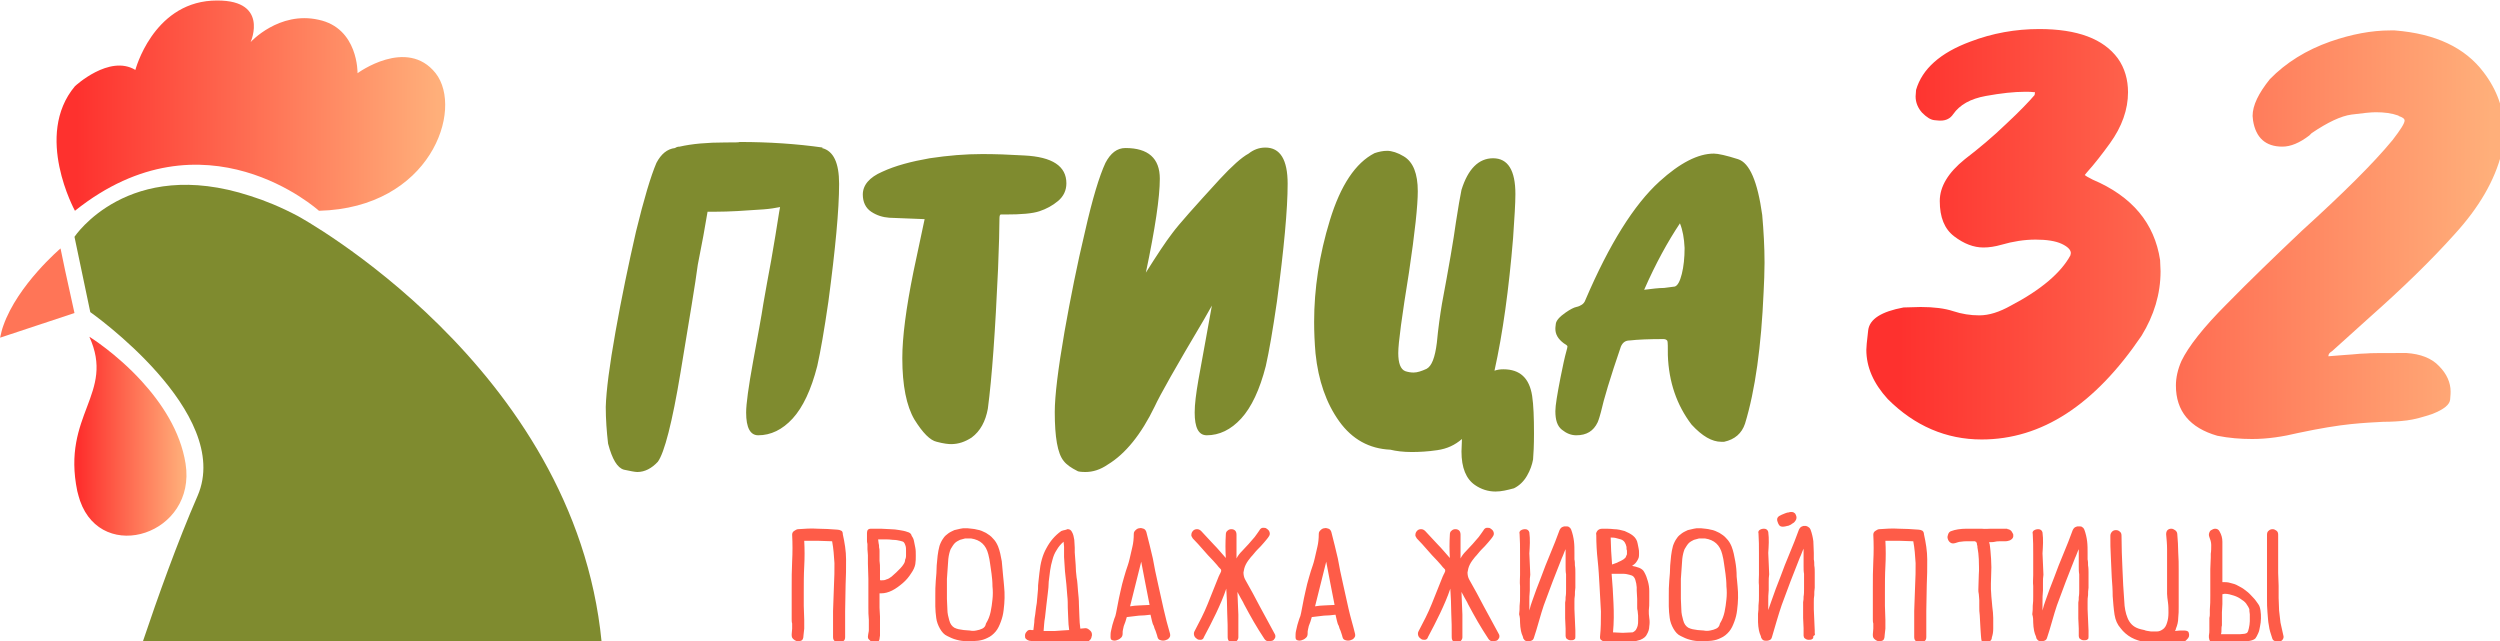
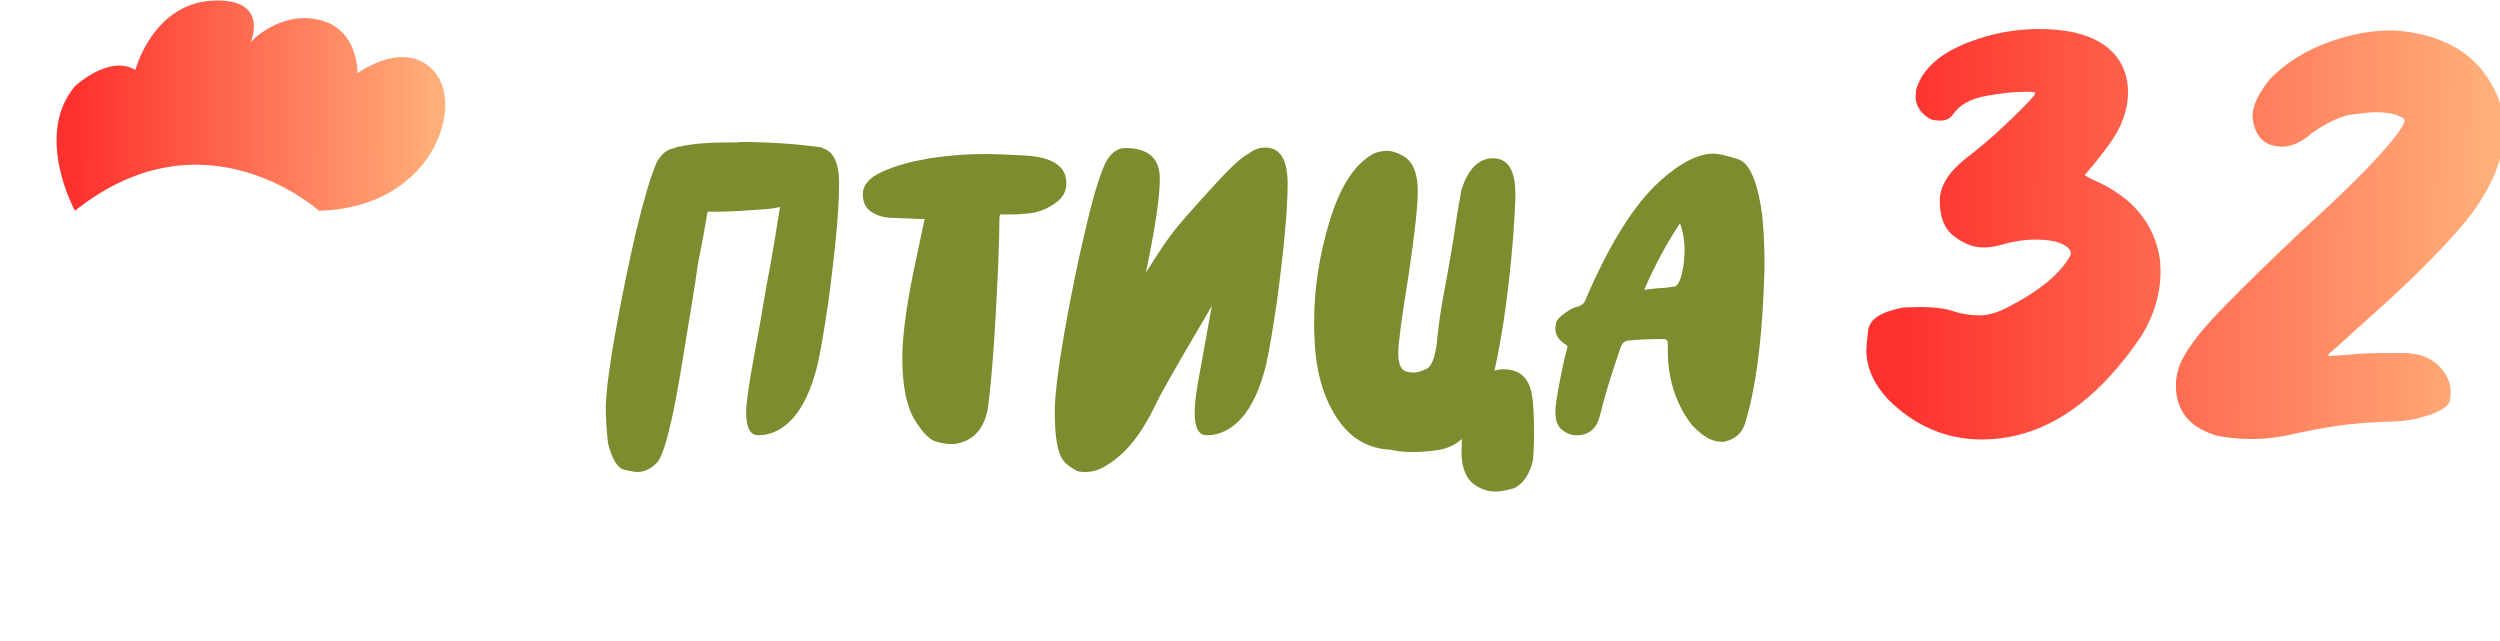
<svg xmlns="http://www.w3.org/2000/svg" width="142.53mm" height="36.549mm" version="1.1" viewBox="0 0 142.53 36.549">
  <g transform="translate(-10.377 -93.517)">
    <g transform="matrix(.265 0 0 .265 6.885 74.953)" clip-rule="evenodd" fill-rule="evenodd">
      <g fill="#fe5c48">
-         <path d="m194.1 184.2c-0.2-0.1-0.5-0.2-0.8-0.2-1.4-0.1-2.8-0.2-4.2-0.2-1.4-0.1-2.8 0-4.2 0.1-0.3 0-0.6 0.2-0.9 0.4s-0.4 0.5-0.4 0.8c0.1 1.9 0.1 3.8 0 5.7s-0.1 3.8-0.1 5.7v2.8 2.8 1.1c0 0.3 0 0.7 0.1 1v1.1c0 0.4-0.1 0.8-0.1 1.2s0 0.7 0.3 1c0.2 0.2 0.5 0.4 0.8 0.5s0.6 0 0.9-0.1 0.4-0.3 0.5-0.7c0-0.4 0.1-0.7 0.1-1s0.1-0.6 0.1-0.9v-0.9-1c0-1-0.1-2-0.1-3v-3c0-1.8 0-3.7 0.1-5.5s0.1-3.7 0-5.5h3c1 0 2 0.1 3 0.1 0.3 1.6 0.4 3.1 0.5 4.7 0 1.6 0 3.1-0.1 4.7-0.1 1.9-0.1 3.7-0.2 5.6v5.6c0 0.4 0.1 0.7 0.4 0.9s0.5 0.3 0.9 0.3c0.3 0 0.6-0.1 0.9-0.3s0.4-0.5 0.4-0.9v-5.6c0-1.8 0.1-3.7 0.1-5.6 0.1-1.8 0.1-3.6 0.1-5.5 0-1.8-0.3-3.6-0.7-5.4 0-0.4-0.1-0.7-0.4-0.8zm14.3 0.3c-0.5-0.2-1.1-0.3-1.7-0.4s-1.3-0.2-2-0.2-1.4-0.1-2-0.1h-1.5-0.7c-0.5 0-0.8 0.3-0.8 0.9v0.6 0.9c0 0.3 0 0.6 0.1 0.9v0.7 0.2 0.2l0.1 1.3v0.9 0.9c0 1.1 0.1 2.2 0.1 3.3v3.2 0.3 2.6c0 0.9 0 1.8 0.1 2.7v0.4 0.4 0.7 0.4 0.3c0 0.1 0 0.3-0.1 0.7 0 0.2-0.1 0.4-0.1 0.7 0 0.2 0 0.4 0.2 0.6l0.3 0.3c0.1 0.1 0.3 0.1 0.4 0.2 0.2 0 0.3 0.1 0.5 0.1h0.4c0.2 0 0.4-0.1 0.5-0.2s0.2-0.3 0.2-0.5c0-0.3 0.1-0.5 0.1-0.7v-0.6-0.6-0.9-1-1c0-0.6-0.1-1.3-0.1-1.9v-2-1.1h0.2 0.2c0.7 0 1.5-0.2 2.3-0.6s1.6-1 2.3-1.6 1.3-1.3 1.8-2.1c0.5-0.7 0.8-1.4 0.9-2s0.1-1.2 0.1-1.8 0-1.2-0.1-1.7l-0.3-1.5c-0.1-0.5-0.3-0.8-0.5-1.1-0.1-0.5-0.5-0.7-0.9-0.8zm-0.8 6.9c-0.2 0.3-0.4 0.6-0.7 0.9l-0.9 0.9c-0.3 0.3-0.7 0.6-1 0.9-0.4 0.3-0.7 0.5-1.1 0.6-0.4 0.2-0.7 0.2-1 0.2h-0.2c-0.1 0-0.2 0-0.2-0.1v-2.2c0-0.7 0-1.3-0.1-1.9v-0.6-0.6-0.8c0-0.3 0-0.6-0.1-0.9 0-0.3 0-0.6-0.1-0.9 0-0.3-0.1-0.5-0.1-0.8h0.3 1.2c0.5 0 1.1 0 1.7 0.1 0.6 0 1.1 0.1 1.5 0.2 0.5 0.1 0.7 0.2 0.8 0.3 0.2 0.2 0.3 0.5 0.4 0.8s0.1 0.7 0.1 1v1.1c0 0.4-0.1 0.7-0.2 0.9 0 0.3-0.1 0.6-0.3 0.9zm21.1-0.6c-0.2-1.1-0.4-2.2-0.8-3.2-0.3-0.7-0.6-1.2-1.1-1.7-0.4-0.5-1-0.9-1.5-1.2-0.6-0.3-1.2-0.6-1.9-0.7-0.7-0.2-1.4-0.2-2.1-0.3h-0.5c-0.3 0-0.6 0-1 0.1s-0.8 0.2-1.3 0.3c-0.4 0.2-0.9 0.4-1.3 0.7s-0.8 0.6-1.1 1.1c-0.3 0.4-0.6 1-0.8 1.6-0.2 0.7-0.3 1.4-0.4 2.1s-0.1 1.4-0.2 2.1c0 1.1-0.1 2.2-0.2 3.3s-0.1 2.2-0.1 3.3v2.2c0 0.8 0.1 1.7 0.2 2.5s0.4 1.6 0.8 2.3 0.9 1.3 1.6 1.6c0.6 0.3 1.2 0.6 2 0.8 0.7 0.2 1.5 0.3 2.3 0.3s1.5 0 2.3-0.1 1.4-0.3 2-0.6c0.7-0.3 1.3-0.8 1.8-1.4s0.8-1.3 1.1-2.1 0.5-1.6 0.6-2.5 0.2-1.8 0.2-2.6c0-0.9 0-1.7-0.1-2.5s-0.1-1.5-0.2-2.1l-0.3-3.3zm-4.2 14.5c-0.4 0.2-0.8 0.3-1.3 0.4s-0.9 0.1-1.4 0c-0.5 0-0.9-0.1-1.3-0.1-0.8-0.1-1.4-0.2-2-0.5-0.5-0.3-0.9-0.8-1.1-1.6-0.2-0.7-0.4-1.5-0.4-2.3s-0.1-1.5-0.1-2.3v-4.3c0.1-1.4 0.2-2.8 0.3-4.3 0.1-0.9 0.3-1.6 0.5-2.1 0.3-0.5 0.6-1 0.9-1.3s0.7-0.5 1.1-0.7c0.4-0.1 0.8-0.2 1.1-0.3h0.9 0.4c2 0.3 3.2 1.4 3.7 3.4 0.2 0.7 0.3 1.4 0.4 2.1l0.3 2.1c0.1 0.8 0.2 1.7 0.2 2.7 0.1 0.9 0.1 1.9 0 2.8s-0.2 1.8-0.4 2.7-0.5 1.7-1 2.5c-0.1 0.6-0.4 0.9-0.8 1.1zm22.2-0.1-1.1 0.1c-0.1-0.9-0.2-1.7-0.2-2.6s-0.1-1.7-0.1-2.6c0-1-0.1-1.9-0.2-2.9s-0.1-2-0.3-2.9c-0.1-0.9-0.2-1.8-0.2-2.7-0.1-0.9-0.1-1.8-0.2-2.7v-0.4-0.3-0.3c0-0.6-0.1-1.2-0.1-1.7-0.1-0.6-0.2-1.2-0.5-1.7-0.2-0.4-0.5-0.6-0.9-0.6-0.1 0-0.2 0-0.3 0.1-0.1 0-0.3 0.1-0.4 0.1-0.2 0-0.3 0.1-0.4 0.1s-0.2 0.1-0.3 0.1c-1.4 1-2.4 2.2-3.2 3.7-0.8 1.4-1.3 3.2-1.5 5.3-0.1 0.6-0.1 1.2-0.2 1.8s-0.1 1.2-0.1 1.7c0 0.4-0.1 0.7-0.1 1.1s-0.1 0.8-0.1 1.1c0 0.5-0.1 1-0.2 1.6-0.1 0.5-0.1 1-0.2 1.6s-0.2 1.1-0.2 1.7c-0.1 0.6-0.1 1.2-0.2 1.7h-0.2-0.2c-0.4-0.1-0.8 0-1 0.3-0.3 0.3-0.4 0.6-0.4 0.9s0 0.5 0.2 0.7 0.4 0.3 0.7 0.4c0.7 0.1 1.4 0.2 2.2 0.2 0.7 0 1.6 0.1 2.4 0.1h1.1 1.5 1.7 1.6 1.2 0.6c0.2 0 0.4-0.1 0.5-0.2l0.4-0.4c0.1-0.2 0.2-0.3 0.2-0.5 0.1-0.2 0.1-0.4 0.1-0.5 0-0.3-0.1-0.6-0.3-0.8-0.5-0.5-0.8-0.6-1.1-0.6zm-8.7-2.3 0.3-2.7c0.1-0.8 0.2-1.7 0.3-2.5s0.2-1.7 0.2-2.5l0.3-2.4c0.1-0.8 0.3-1.6 0.5-2.3 0.2-0.8 0.5-1.5 0.9-2.1 0.4-0.7 0.9-1.3 1.5-1.8 0 0.3 0.1 0.7 0.1 1.1v1.1 1.1c0.1 1 0.1 2.1 0.2 3.1s0.2 1.9 0.3 2.8c0.1 0.8 0.1 1.7 0.2 2.5s0.1 1.7 0.1 2.5 0.1 1.6 0.1 2.4 0.1 1.6 0.2 2.4c-1.1 0.1-2.1 0.1-3 0.2h-2.5c0.1-1 0.1-1.9 0.3-2.9zm25.5-1.9-1.2-5.4c-0.4-1.8-0.8-3.6-1.1-5.4-0.4-1.8-0.9-3.7-1.4-5.7-0.1-0.3-0.3-0.6-0.6-0.7s-0.6-0.2-0.9-0.1c-0.3 0-0.6 0.2-0.8 0.4s-0.4 0.4-0.4 0.8c0 1-0.1 2-0.3 2.8-0.2 0.9-0.4 1.8-0.6 2.6-0.2 0.9-0.5 1.7-0.8 2.6s-0.5 1.8-0.8 2.8c-0.2 1-0.5 2-0.7 3.1-0.2 1-0.4 2-0.6 3.1-0.1 0.5-0.2 0.9-0.4 1.3-0.1 0.4-0.3 0.9-0.4 1.3s-0.2 0.9-0.3 1.3-0.1 0.9-0.1 1.3 0.1 0.6 0.4 0.7 0.6 0.1 0.9 0 0.6-0.2 0.9-0.5c0.3-0.2 0.4-0.6 0.4-0.9 0-0.4 0-0.7 0.1-1s0.1-0.6 0.2-0.8c0.1-0.3 0.2-0.5 0.3-0.8s0.2-0.6 0.3-1h0.1c0.8-0.1 1.7-0.2 2.5-0.3 0.8 0 1.7-0.1 2.5-0.2 0.1 0.5 0.2 0.9 0.3 1.3s0.2 0.8 0.4 1.1c0.1 0.4 0.2 0.7 0.4 1.1 0.1 0.4 0.3 0.8 0.4 1.3 0.1 0.4 0.3 0.6 0.7 0.7 0.3 0.1 0.7 0.1 1 0s0.6-0.2 0.8-0.5c0.2-0.2 0.3-0.5 0.2-0.9-0.5-1.7-1-3.6-1.4-5.4zm-6-5.3 1.2-4.8c0.3 1.6 0.6 3.1 0.9 4.7 0.3 1.5 0.6 3.1 0.9 4.6-0.7 0-1.4 0.1-2.1 0.1s-1.4 0.1-2.1 0.2l1.2-4.8zm26.7 4.8c-1-1.9-2-3.8-3.1-5.7-0.3-0.5-0.4-1.1-0.4-1.6 0.1-0.6 0.2-1.1 0.5-1.7s0.7-1.1 1.1-1.6c0.5-0.5 0.9-1.1 1.4-1.6s1-1 1.4-1.5 0.8-0.9 1.1-1.4c0.2-0.3 0.2-0.6 0.1-0.9s-0.3-0.5-0.6-0.7c-0.2-0.2-0.5-0.2-0.8-0.2s-0.6 0.2-0.8 0.6c-0.3 0.4-0.6 0.9-1 1.4s-0.9 1-1.3 1.5c-0.5 0.5-0.9 1-1.4 1.5s-0.9 1-1.2 1.6v-5.1c0-0.4-0.1-0.7-0.3-0.9s-0.5-0.3-0.8-0.3-0.6 0.1-0.8 0.3c-0.3 0.2-0.4 0.5-0.4 0.9-0.1 1.7-0.1 3.3 0 5-0.9-1-1.7-2-2.6-2.9-0.9-1-1.8-1.9-2.7-2.9-0.3-0.3-0.6-0.4-0.9-0.4s-0.6 0.1-0.8 0.3-0.4 0.5-0.4 0.8c-0.1 0.3 0.1 0.6 0.3 0.9 0.8 0.8 1.5 1.6 2.2 2.4s1.4 1.6 2.2 2.4c0.3 0.3 0.5 0.6 0.8 0.9 0.2 0.3 0.5 0.6 0.8 0.9 0.1 0.1 0.1 0.2 0.1 0.3s0 0.2-0.1 0.4c-0.1 0.1-0.1 0.3-0.2 0.4s-0.1 0.3-0.2 0.4l-2.4 6c-0.8 2-1.8 3.9-2.8 5.8-0.2 0.3-0.2 0.7-0.1 1s0.3 0.5 0.6 0.7c0.2 0.2 0.5 0.2 0.8 0.2s0.6-0.2 0.7-0.6c0.9-1.7 1.8-3.4 2.6-5.1s1.6-3.5 2.2-5.3c0.1 1.7 0.2 3.5 0.2 5.2 0.1 1.7 0.1 3.4 0.1 5.2 0 0.4 0.1 0.7 0.3 0.9s0.5 0.3 0.8 0.3 0.6-0.1 0.8-0.3 0.4-0.5 0.4-0.8v-4.9c-0.1-1.6-0.1-3.2-0.2-4.9 0.2 0.4 0.5 0.9 0.7 1.3s0.5 0.8 0.7 1.3c0.7 1.3 1.4 2.6 2.1 3.8s1.5 2.5 2.3 3.7c0.2 0.3 0.5 0.5 0.8 0.5s0.6 0 0.9-0.1 0.4-0.3 0.6-0.6c0.1-0.3 0.1-0.6-0.1-0.9-1.1-2.1-2.2-4-3.2-5.9zm19.1 0.5-1.2-5.4c-0.4-1.8-0.8-3.6-1.1-5.4-0.4-1.8-0.9-3.7-1.4-5.7-0.1-0.3-0.3-0.6-0.6-0.7s-0.6-0.2-0.9-0.1c-0.3 0-0.6 0.2-0.8 0.4s-0.4 0.4-0.4 0.8c0 1-0.1 2-0.3 2.8-0.2 0.9-0.4 1.8-0.6 2.6-0.2 0.9-0.5 1.7-0.8 2.6s-0.5 1.8-0.8 2.8c-0.2 1-0.5 2-0.7 3.1-0.2 1-0.4 2-0.6 3.1-0.1 0.5-0.2 0.9-0.4 1.3-0.1 0.4-0.3 0.9-0.4 1.3s-0.2 0.9-0.3 1.3-0.1 0.9-0.1 1.3 0.1 0.6 0.4 0.7 0.6 0.1 0.9 0 0.6-0.2 0.9-0.5c0.3-0.2 0.4-0.6 0.4-0.9 0-0.4 0-0.7 0.1-1s0.1-0.6 0.2-0.8c0.1-0.3 0.2-0.5 0.3-0.8s0.2-0.6 0.3-1h0.1c0.8-0.1 1.7-0.2 2.5-0.3 0.8 0 1.7-0.1 2.5-0.2 0.1 0.5 0.2 0.9 0.3 1.3s0.2 0.8 0.4 1.1c0.1 0.4 0.2 0.7 0.4 1.1 0.1 0.4 0.3 0.8 0.4 1.3 0.1 0.4 0.3 0.6 0.7 0.7 0.3 0.1 0.7 0.1 1 0s0.6-0.2 0.8-0.5c0.2-0.2 0.3-0.5 0.2-0.9-0.4-1.7-1-3.6-1.4-5.4zm-6-5.3 1.2-4.8c0.3 1.6 0.6 3.1 0.9 4.7 0.3 1.5 0.6 3.1 0.9 4.6-0.7 0-1.4 0.1-2.1 0.1s-1.4 0.1-2.1 0.2l1.2-4.8zm35.1 4.8c-1-1.9-2-3.8-3.1-5.7-0.3-0.5-0.4-1.1-0.4-1.6 0.1-0.6 0.2-1.1 0.5-1.7s0.7-1.1 1.1-1.6c0.5-0.5 0.9-1.1 1.4-1.6s1-1 1.4-1.5 0.8-0.9 1.1-1.4c0.2-0.3 0.2-0.6 0.1-0.9s-0.3-0.5-0.6-0.7c-0.2-0.2-0.5-0.2-0.8-0.2s-0.6 0.2-0.8 0.6c-0.3 0.4-0.6 0.9-1 1.4s-0.9 1-1.3 1.5c-0.5 0.5-0.9 1-1.4 1.5s-0.9 1-1.2 1.6v-5.1c0-0.4-0.1-0.7-0.3-0.9s-0.5-0.3-0.8-0.3-0.6 0.1-0.8 0.3c-0.3 0.2-0.4 0.5-0.4 0.9-0.1 1.7-0.1 3.3 0 5-0.9-1-1.7-2-2.6-2.9-0.9-1-1.8-1.9-2.7-2.9-0.3-0.3-0.6-0.4-0.9-0.4s-0.6 0.1-0.8 0.3-0.4 0.5-0.4 0.8c-0.1 0.3 0.1 0.6 0.3 0.9 0.8 0.8 1.5 1.6 2.2 2.4s1.4 1.6 2.2 2.4c0.3 0.3 0.5 0.6 0.8 0.9 0.2 0.3 0.5 0.6 0.8 0.9 0.1 0.1 0.1 0.2 0.1 0.3s0 0.2-0.1 0.4c-0.1 0.1-0.1 0.3-0.2 0.4s-0.1 0.3-0.2 0.4l-2.4 6c-0.8 2-1.8 3.9-2.8 5.8-0.2 0.3-0.2 0.7-0.1 1s0.3 0.5 0.6 0.7c0.2 0.2 0.5 0.2 0.8 0.2s0.6-0.2 0.7-0.6c0.9-1.7 1.8-3.4 2.6-5.1s1.6-3.5 2.2-5.3c0.1 1.7 0.2 3.5 0.2 5.2 0.1 1.7 0.1 3.4 0.1 5.2 0 0.4 0.1 0.7 0.3 0.9s0.5 0.3 0.8 0.3 0.6-0.1 0.8-0.3 0.4-0.5 0.4-0.8v-4.9c-0.1-1.6-0.1-3.2-0.2-4.9 0.2 0.4 0.5 0.9 0.7 1.3s0.5 0.8 0.7 1.3c0.7 1.3 1.4 2.6 2.1 3.8s1.5 2.5 2.3 3.7c0.2 0.3 0.5 0.5 0.8 0.5s0.6 0 0.9-0.1 0.4-0.3 0.6-0.6c0.1-0.3 0.1-0.6-0.1-0.9-1.1-2.1-2.2-4-3.2-5.9z" />
-         <path d="m340.2 204c0 0.6 0.1 1.2 0.2 1.8 0.1 0.4 0.2 0.8 0.4 1.2 0 0.1 0.1 0.3 0.1 0.4 0 0 0 0.1 0.1 0.1 0.1 0.3 0.4 0.5 0.8 0.5h0.2c0.2 0 0.4 0 0.6-0.1 0.3-0.1 0.5-0.3 0.6-0.7 0.6-1.7 1.5-5.2 2.1-6.9s1.3-3.4 1.9-5.1c0.7-1.7 1.3-3.4 2-5.1 0.3-0.6 0.5-1.3 0.8-1.9v1.3 1.3 1.2c0 0.5 0 1.1 0.1 1.6v1.7 1.6c0 0.5 0 1.1-0.1 1.6 0 0.4 0 0.8-0.1 1.2v1.2 2.2c0 0.7 0.1 1.4 0.1 2.2v0.2 0.7 0.7c0 0.2 0.1 0.3 0.1 0.4 0.1 0.1 0.1 0.2 0.2 0.2 0.2 0.2 0.5 0.3 0.8 0.3s0.6 0 0.8-0.2c0.2-0.1 0.2-0.3 0.2-0.6v-0.7-0.6c0-0.7-0.1-1.5-0.1-2.3 0-0.7-0.1-1.5-0.1-2.3v-1.5c0-0.5 0-1 0.1-1.5 0-0.5 0-1 0.1-1.6v-1.6-1.6c0-0.5 0-1.1-0.1-1.6 0-0.4 0-0.9-0.1-1.3v-1.4c0-0.8 0-1.7-0.1-2.5s-0.3-1.7-0.6-2.5c-0.1-0.2-0.2-0.4-0.4-0.5-0.2-0.2-0.4-0.2-0.6-0.2h-0.3c-0.2 0-0.3 0-0.5 0.1-0.3 0.1-0.5 0.3-0.7 0.7-0.6 1.7-1.3 3.4-2 5.1s-1.4 3.4-2 5.1c-0.7 1.7-1.3 3.4-1.9 5.1-0.2 0.5-0.4 1.2-0.6 2v-1.8c0-0.8 0-1.6 0.1-2.5v-1.7c0-0.6 0-1.1 0.1-1.7-0.1-1.6-0.1-3.1-0.2-4.6 0.1-1.5 0.2-3 0-4.5-0.1-0.4-0.4-0.7-0.9-0.7-0.4 0-0.7 0.1-1 0.3-0.2 0.2-0.3 0.4-0.2 0.7 0.1 1.4 0.1 2.9 0.1 4.4v4.5c0 0.8-0.1 1.5 0 2.3v2.2c0 0.7 0 1.4-0.1 2.1 0 0.6 0 1.2-0.1 1.8 0.2 0.7 0.2 1.2 0.2 1.8zm27.8-4.7v-2.1c0-0.7-0.1-1.4-0.3-2.1s-0.4-1.3-0.8-2c-0.2-0.4-0.6-0.7-1.1-0.9s-1-0.3-1.5-0.4c0.3-0.2 0.7-0.5 0.9-0.8s0.4-0.6 0.5-0.9 0.1-0.7 0.1-1c0-0.4 0-0.7-0.1-1.1-0.1-0.3-0.1-0.7-0.2-1-0.1-0.7-0.5-1.3-1-1.7s-1.1-0.7-1.8-1c-0.7-0.2-1.5-0.4-2.3-0.4-0.8-0.1-1.7-0.1-2.5-0.1-0.5 0-0.9 0.2-1.1 0.5s-0.3 0.6-0.2 0.8c0 1.8 0.1 3.7 0.3 5.5s0.3 3.7 0.4 5.5 0.2 3.7 0.3 5.5c0 1.8 0 3.7-0.2 5.5 0 0.2 0 0.3 0.1 0.5 0.1 0.1 0.2 0.2 0.4 0.3 0.1 0.1 0.3 0.2 0.5 0.2h0.6c0.6 0 1.2-0.1 1.8 0 0.6 0 1.2 0 1.8 0.1 0.6 0 1.2 0 1.8-0.1s1.1-0.2 1.7-0.4c0.7-0.3 1.2-0.7 1.4-1.2 0.3-0.5 0.5-1.1 0.5-1.7 0.1-0.6 0.1-1.2 0-1.8s-0.1-1.1-0.1-1.6c0.1-0.7 0.1-1.4 0.1-2.1zm-7.2-13.5c0.4 0.1 0.8 0.2 1.1 0.3s0.6 0.3 0.8 0.6 0.3 0.6 0.4 1c0 0.3 0 0.6 0.1 0.8v0.8c-0.1 0.2-0.2 0.5-0.3 0.7-0.2 0.2-0.4 0.4-0.8 0.6-0.3 0.2-0.7 0.3-1 0.5-0.4 0.1-0.7 0.3-1.1 0.4-0.1-1-0.1-1.9-0.2-2.9 0-0.9-0.1-1.9-0.1-2.9 0.2 0 0.7 0 1.1 0.1zm1.5 20.4c-0.7 0-1.4-0.1-2.1-0.1 0.2-2.1 0.2-4.2 0.1-6.3s-0.2-4.2-0.4-6.3h1.1 1.4c0.5 0 0.9 0.1 1.3 0.2s0.7 0.2 0.9 0.4 0.3 0.4 0.4 0.7 0.1 0.5 0.2 0.8c0 0.3 0.1 0.5 0.1 0.8v0.7c0 0.6 0.1 1.2 0.1 1.8v1.8c0 0.2 0 0.5 0.1 0.8 0 0.3 0.1 0.7 0.1 1v1.1c0 0.4 0 0.7-0.1 1.1-0.1 0.3-0.2 0.6-0.4 0.9-0.2 0.2-0.4 0.4-0.7 0.5-0.7 0-1.4 0.1-2.1 0.1zm24.2-15.4c-0.2-1.1-0.4-2.2-0.8-3.2-0.3-0.7-0.6-1.2-1.1-1.7-0.4-0.5-1-0.9-1.5-1.2-0.6-0.3-1.2-0.6-1.9-0.7-0.7-0.2-1.4-0.2-2.1-0.3h-0.5c-0.3 0-0.6 0-1 0.1s-0.8 0.2-1.3 0.3c-0.4 0.2-0.9 0.4-1.3 0.7s-0.8 0.6-1.1 1.1c-0.3 0.4-0.6 1-0.8 1.6-0.2 0.7-0.3 1.4-0.4 2.1s-0.1 1.4-0.2 2.1c0 1.1-0.1 2.2-0.2 3.3s-0.1 2.2-0.1 3.3v2.2c0 0.8 0.1 1.7 0.2 2.5s0.4 1.6 0.8 2.3 0.9 1.3 1.6 1.6c0.6 0.3 1.2 0.6 2 0.8 0.7 0.2 1.5 0.3 2.3 0.3s1.5 0 2.3-0.1 1.4-0.3 2-0.6c0.7-0.3 1.3-0.8 1.8-1.4s0.8-1.3 1.1-2.1 0.5-1.6 0.6-2.5 0.2-1.8 0.2-2.6c0-0.9 0-1.7-0.1-2.5s-0.1-1.5-0.2-2.1c0-1.1-0.1-2.2-0.3-3.3zm-4.1 14.5c-0.4 0.2-0.8 0.3-1.3 0.4s-0.9 0.1-1.4 0c-0.5 0-0.9-0.1-1.3-0.1-0.8-0.1-1.4-0.2-2-0.5-0.5-0.3-0.9-0.8-1.1-1.6-0.2-0.7-0.4-1.5-0.4-2.3s-0.1-1.5-0.1-2.3v-4.3c0.1-1.4 0.2-2.8 0.3-4.3 0.1-0.9 0.3-1.6 0.5-2.1 0.3-0.5 0.6-1 0.9-1.3s0.7-0.5 1.1-0.7c0.4-0.1 0.8-0.2 1.1-0.3h0.9 0.4c2 0.3 3.2 1.4 3.7 3.4 0.2 0.7 0.3 1.4 0.4 2.1l0.3 2.1c0.1 0.8 0.2 1.7 0.2 2.7 0.1 0.9 0.1 1.9 0 2.8s-0.2 1.8-0.4 2.7-0.5 1.7-1 2.5c-0.1 0.6-0.4 0.9-0.8 1.1zm21.2 1v-0.6c0-0.7-0.1-1.5-0.1-2.3 0-0.7-0.1-1.5-0.1-2.3v-1.5c0-0.5 0-1 0.1-1.5 0-0.5 0-1 0.1-1.6v-1.6-1.6c0-0.5 0-1.1-0.1-1.6 0-0.4 0-0.9-0.1-1.3v-1.4c0-0.8-0.1-1.7-0.1-2.5-0.1-0.8-0.3-1.7-0.6-2.5-0.1-0.2-0.2-0.4-0.4-0.5-0.2-0.2-0.4-0.2-0.6-0.3h-0.3c-0.2 0-0.3 0-0.5 0.1-0.3 0.1-0.5 0.3-0.7 0.7-0.6 1.7-1.3 3.4-2 5.1s-1.4 3.4-2 5.1c-0.7 1.7-1.3 3.4-1.9 5.1-0.2 0.5-0.4 1.2-0.7 2v-1.8c0-0.8 0-1.6 0.1-2.5v-1.7c0-0.6 0-1.1 0.1-1.7-0.1-1.6-0.1-3.1-0.2-4.6 0.1-1.5 0.2-3 0-4.5-0.1-0.4-0.4-0.7-0.9-0.7-0.4 0-0.7 0.1-1 0.3-0.2 0.2-0.3 0.4-0.2 0.7 0.1 1.4 0.1 2.9 0.1 4.4v4.5c0 0.8-0.1 1.5 0 2.3v2.2c0 0.7 0 1.4-0.1 2.1 0 0.6 0 1.2-0.1 1.8v1.8c0 0.6 0.1 1.2 0.2 1.8 0.1 0.4 0.2 0.8 0.4 1.2 0 0.1 0.1 0.3 0.1 0.4 0 0 0 0.1 0.1 0.1 0.1 0.3 0.4 0.5 0.8 0.5h0.2c0.2 0 0.4 0 0.6-0.1 0.3-0.1 0.5-0.3 0.6-0.7 0.5-1.7 1.5-5.2 2.1-6.9s1.3-3.4 1.9-5.1c0.7-1.7 1.3-3.4 2-5.1 0.3-0.6 0.5-1.3 0.8-1.9v1.3 1.3 1.2c0 0.5 0 1.1 0.1 1.6v1.7 1.6c0 0.5 0 1.1-0.1 1.6 0 0.4 0 0.8-0.1 1.2v1.2 2.2c0 0.7 0.1 1.4 0.1 2.2v0.2 0.7 0.7c0 0.2 0.1 0.3 0.1 0.4 0.1 0.1 0.1 0.2 0.2 0.2 0.2 0.2 0.5 0.3 0.8 0.3s0.6 0 0.8-0.2c0.2-0.1 0.2-0.3 0.2-0.6 0.4-0.2 0.4-0.4 0.3-0.6zm-7.3-23c-0.3-0.1-0.5-0.4-0.7-1-0.2-0.5-0.1-0.9 0.3-1.2 0.3-0.2 0.8-0.4 1.3-0.6 0.3-0.1 0.5-0.2 0.8-0.2 0.2-0.1 0.5-0.1 0.7-0.1s0.4 0.1 0.5 0.2c0.2 0.1 0.3 0.3 0.4 0.6s0.1 0.5 0 0.8c-0.1 0.2-0.2 0.4-0.4 0.6s-0.5 0.3-0.7 0.5c-0.3 0.1-0.5 0.3-0.8 0.3-0.7 0.2-1.1 0.2-1.4 0.1zm30.4 0.9c-0.2-0.1-0.5-0.2-0.8-0.2-1.4-0.1-2.8-0.2-4.2-0.2-1.4-0.1-2.8 0-4.2 0.1-0.3 0-0.6 0.2-0.9 0.4s-0.4 0.5-0.4 0.8c0.1 1.9 0.1 3.8 0 5.7s-0.1 3.8-0.1 5.7v2.8 2.8 1.1c0 0.3 0 0.7 0.1 1v1.1c0 0.4-0.1 0.8-0.1 1.2s0 0.7 0.3 1c0.2 0.2 0.5 0.4 0.8 0.5s0.6 0 0.9-0.1 0.4-0.3 0.5-0.7c0-0.4 0.1-0.7 0.1-1s0.1-0.6 0.1-0.9v-0.9-1c0-1-0.1-2-0.1-3v-3c0-1.8 0-3.7 0.1-5.5s0.1-3.7 0-5.5h3c1 0 2 0.1 3 0.1 0.3 1.6 0.4 3.1 0.5 4.7 0 1.6 0 3.1-0.1 4.7-0.1 1.9-0.1 3.7-0.2 5.6v5.6c0 0.4 0.1 0.7 0.4 0.9s0.5 0.3 0.9 0.3c0.3 0 0.6-0.1 0.9-0.3s0.4-0.5 0.4-0.9v-5.6c0-1.8 0.1-3.7 0.1-5.6 0.1-1.8 0.1-3.6 0.1-5.5 0-1.8-0.3-3.6-0.7-5.4 0-0.4-0.2-0.7-0.4-0.8zm19.2 0.1c-0.2-0.2-0.5-0.4-0.8-0.4-0.1-0.1-0.1-0.1-0.2-0.1h-0.1-0.1-0.2-0.5-0.5-0.3-1.7c-0.6 0-1.3 0.1-2 0h-0.6-0.6-1-1c-1.4 0-2.5 0.2-3.3 0.5-0.4 0.1-0.6 0.4-0.7 0.7s-0.2 0.6-0.1 0.9c0.1 0.4 0.3 0.7 0.6 0.9s0.6 0.2 1 0.1 0.8-0.3 1.2-0.3c0.5-0.1 1-0.1 1.6-0.1h0.8 0.7c0 0.1 0.1 0.1 0.2 0.1 0 0 0.1 0.1 0.1 0.2 0.1 0.1 0.1 0.2 0.1 0.4 0 0.1 0.1 0.2 0.1 0.4v0.2c0.1 0.4 0.1 0.8 0.2 1.3 0 0.4 0.1 0.9 0.1 1.3v0.1c0 1 0.1 2.1 0 3.1 0 1-0.1 2.1-0.1 3.3 0 0.3 0 0.6 0.1 1 0 0.4 0.1 0.8 0.1 1.3v1.4c0 0.6 0 1.2 0.1 1.8 0 0.6 0.1 1.3 0.1 1.9s0.1 1.2 0.1 1.7 0.1 0.9 0.1 1.3c0 0.3 0.1 0.5 0.1 0.6 0.1 0.2 0.3 0.3 0.5 0.3h0.7c0.3 0 0.5-0.1 0.7-0.3s0.3-0.4 0.3-0.7c0.2-0.6 0.3-1.2 0.3-1.9v-2.3c0-0.8-0.1-1.6-0.2-2.4s-0.1-1.5-0.2-2.2c0-0.6-0.1-1.1-0.1-1.6v-1.2c0-1.1 0.1-2.2 0.1-3.5 0-1.2-0.1-2.4-0.2-3.6 0-0.3-0.1-0.6-0.1-0.9s-0.1-0.6-0.2-0.9c0.4 0 0.9 0 1.3-0.1s0.9-0.1 1.3-0.1h0.3 0.3 0.3c0.4 0 0.7-0.1 1-0.2 0.6-0.3 0.8-0.7 0.7-1.3-0.1-0.2-0.2-0.4-0.4-0.7zm4.7 19.7c0 0.6 0.1 1.2 0.2 1.8 0.1 0.4 0.2 0.8 0.4 1.2 0 0.1 0.1 0.3 0.1 0.4 0 0 0 0.1 0.1 0.1 0.1 0.3 0.4 0.5 0.8 0.5h0.2c0.2 0 0.4 0 0.6-0.1 0.3-0.1 0.5-0.3 0.6-0.7 0.6-1.7 1.5-5.2 2.1-6.9s1.3-3.4 1.9-5.1c0.7-1.7 1.3-3.4 2-5.1 0.3-0.6 0.5-1.3 0.8-1.9v1.3 1.3 1.2c0 0.5 0 1.1 0.1 1.6v1.7 1.6c0 0.5 0 1.1-0.1 1.6 0 0.4 0 0.8-0.1 1.2v1.2 2.2c0 0.7 0.1 1.4 0.1 2.2v0.2 0.7 0.7c0 0.2 0.1 0.3 0.1 0.4 0.1 0.1 0.1 0.2 0.2 0.2 0.2 0.2 0.5 0.3 0.8 0.3s0.6 0 0.8-0.2c0.2-0.1 0.2-0.3 0.2-0.6v-0.7-0.6c0-0.7-0.1-1.5-0.1-2.3 0-0.7-0.1-1.5-0.1-2.3v-1.5c0-0.5 0-1 0.1-1.5 0-0.5 0-1 0.1-1.6v-1.6-1.6c0-0.5 0-1.1-0.1-1.6 0-0.4 0-0.9-0.1-1.3v-1.4c0-0.8 0-1.7-0.1-2.5s-0.3-1.7-0.6-2.5c-0.1-0.2-0.2-0.4-0.4-0.5-0.2-0.2-0.4-0.2-0.6-0.2h-0.3c-0.2 0-0.3 0-0.5 0.1-0.3 0.1-0.5 0.3-0.7 0.7-0.6 1.7-1.3 3.4-2 5.1s-1.4 3.4-2 5.1c-0.7 1.7-1.3 3.4-1.9 5.1-0.2 0.5-0.4 1.2-0.6 2v-1.8c0-0.8 0-1.6 0.1-2.5v-1.7c0-0.6 0-1.1 0.1-1.7-0.1-1.6-0.1-3.1-0.2-4.6 0.1-1.5 0.2-3 0-4.5-0.1-0.4-0.4-0.7-0.9-0.7-0.4 0-0.7 0.1-1 0.3-0.2 0.2-0.3 0.4-0.2 0.7 0.1 1.4 0.1 2.9 0.1 4.4v4.5c0 0.8-0.1 1.5 0 2.3v2.2c0 0.7 0 1.4-0.1 2.1 0 0.6 0 1.2-0.1 1.8 0.2 0.7 0.2 1.2 0.2 1.8zm33.4 2c-0.2-0.2-0.5-0.3-1-0.3-0.6 0-1.2 0-1.9 0.1 0.1-0.2 0.2-0.3 0.2-0.5 0.3-0.7 0.5-1.5 0.5-2.3 0.1-0.8 0.1-1.6 0.1-2.4v-3.9-3.9c0-1.3 0-2.6-0.1-3.9 0-1.3-0.1-2.6-0.2-3.9 0-0.4-0.2-0.7-0.5-0.9s-0.5-0.3-0.8-0.3-0.6 0.1-0.8 0.3-0.3 0.5-0.3 0.9c0.1 1.1 0.2 2.1 0.2 3.2v3.2 3.2 3.2c0 0.5 0.1 1.1 0.2 1.9 0.1 0.7 0.1 1.5 0.1 2.2 0 0.8-0.1 1.5-0.3 2.1-0.2 0.7-0.5 1.2-1 1.5-0.3 0.2-0.7 0.4-1.1 0.4h-1.4c-0.5-0.1-1-0.1-1.4-0.3-0.5-0.1-0.9-0.2-1.2-0.3-0.6-0.2-1.1-0.5-1.5-0.9s-0.7-0.9-0.9-1.4-0.4-1.1-0.5-1.7-0.2-1.2-0.2-1.8c-0.2-2.4-0.3-4.7-0.4-7.1-0.1-2.3-0.2-4.7-0.2-7.1 0-0.4-0.1-0.7-0.4-0.9-0.2-0.2-0.5-0.3-0.8-0.3s-0.6 0.1-0.8 0.3-0.4 0.5-0.4 0.9c0 1.5 0 3 0.1 4.5s0.1 3 0.2 4.5c0.1 1.3 0.2 2.6 0.2 4 0.1 1.3 0.2 2.7 0.4 4 0.2 1.2 0.6 2.1 1.3 2.9 0.6 0.8 1.4 1.5 2.3 2s1.9 0.8 3 1c0.8 0.1 1.7 0.1 2.5 0.1h2.6 0.3c0.8 0 1.5 0 2.3-0.1 0.5 0 0.8-0.1 1.1-0.4s0.5-0.5 0.6-0.8c0.1-0.5 0-0.7-0.1-1z" />
-         <path d="m499 200c-0.3-0.4-0.6-0.9-1-1.3s-0.8-0.9-1.3-1.3-1-0.8-1.6-1.1c-0.5-0.3-1.1-0.6-1.6-0.7-0.6-0.2-1.1-0.3-1.6-0.3h-0.3-0.3v-1.1-1.8-1.8-0.9-0.9-2.2c0-0.8-0.2-1.5-0.6-2.2-0.2-0.4-0.5-0.6-1-0.6-0.2 0-0.4 0.1-0.6 0.2s-0.4 0.2-0.5 0.4-0.2 0.4-0.2 0.6 0 0.4 0.1 0.6c0.2 0.5 0.4 1.1 0.4 1.7s0 1.3-0.1 1.9v0.4 0.4c0 0.8-0.1 1.7-0.1 2.5v2.4 0.3 3c0 1 0 2-0.1 3v0.9c0 0.3 0 0.6-0.1 0.9v0.6 0.6 0.4 1c0 0.3 0 0.7-0.1 1.2v0.4c0 0.2 0.1 0.3 0.1 0.5 0.1 0.1 0.1 0.3 0.2 0.4s0.2 0.2 0.3 0.2h0.8 1.6 2c0.7 0 1.4-0.1 2.1-0.1 0.7-0.1 1.3-0.2 1.8-0.3s0.9-0.3 1.1-0.5c0.2-0.3 0.4-0.6 0.6-1.1 0.2-0.4 0.3-0.9 0.4-1.5 0.1-0.5 0.2-1.1 0.2-1.7s0-1.1-0.1-1.7-0.2-1-0.5-1.4zm-7.9 5.6c0-0.3 0-0.7 0.1-1v-1-0.8-0.5-0.5c0-0.6 0.1-1.2 0.1-1.8v-2.1c0.2 0 0.3-0.1 0.5-0.1 0.7 0 1.4 0.2 2 0.4s1.2 0.5 1.7 0.9c0.5 0.3 0.9 0.7 1.1 1.1 0.3 0.4 0.4 0.7 0.5 0.9 0 0.2 0 0.6 0.1 1.1v1.5c0 0.5-0.1 1-0.2 1.5s-0.2 0.8-0.4 1c-0.1 0.1-0.2 0.1-0.5 0.2-0.3 0-0.7 0.1-1.1 0.1h-1.3-1.3-1-0.4c0.1-0.3 0.1-0.6 0.1-0.9zm12.7-1.6c-0.1-0.9-0.2-1.8-0.3-2.6 0-0.9-0.1-1.8-0.1-2.7v-2.6c0-1-0.1-1.9-0.1-2.8v-2.7-2.7-2.8c0-0.4-0.1-0.7-0.4-0.9s-0.5-0.3-0.8-0.3-0.6 0.1-0.8 0.3c-0.3 0.2-0.4 0.5-0.4 0.9v2.8 2.7 2.7 2.8 2.8c0 1 0 1.9 0.1 2.9 0.1 0.9 0.1 1.9 0.3 2.8 0.1 0.9 0.4 1.8 0.7 2.7 0.1 0.4 0.3 0.6 0.7 0.7 0.3 0.1 0.6 0.1 0.9 0.1 0.3-0.1 0.5-0.2 0.7-0.5s0.2-0.6 0.1-0.9l-0.6-2.7z" />
-       </g>
+         </g>
      <path d="m150.3 171.6c-0.5 0-1.5-0.2-2.9-0.5-1.4-0.4-2.5-2.2-3.4-5.6-0.3-2.6-0.5-5.2-0.5-7.9 0.1-3.5 0.8-8.9 2.1-16.2s2.8-14.5 4.4-21.5c1.7-7 3.2-12 4.4-14.8 1-1.9 2.3-3 4-3.2 0.3-0.2 0.6-0.3 1-0.3 2.6-0.6 5.9-0.9 9.9-0.9 1.9 0 2.9 0 3-0.1 6.3 0 12.3 0.4 17.9 1.2l-0.2 0.1c2.5 0.6 3.7 3.2 3.7 7.7 0 5.6-0.8 14-2.3 25.3-0.9 6.2-1.7 10.8-2.4 13.9-1.3 5.1-3.1 8.9-5.3 11.3s-4.7 3.6-7.4 3.6c-1.7 0-2.6-1.6-2.6-4.9 0-1.8 0.5-5.5 1.5-11s1.8-9.7 2.2-12.4c0.5-2.7 1-5.8 1.7-9.4 0.6-3.5 1.2-7 1.7-10.3l0.2-1.1c-1 0.2-2.2 0.4-3.6 0.5-4.1 0.3-7.5 0.5-10.1 0.5h-1.9c-0.5 3.1-1.2 6.9-2.1 11.4-0.5 3.9-1.8 11.6-3.7 23.1-1.8 10.9-3.5 17.4-4.9 19.3-1.3 1.4-2.8 2.2-4.4 2.2zm67.5-6c-0.6 0-1.6-0.1-3.1-0.5-1.4-0.3-3-1.9-4.8-4.8-1.7-2.9-2.6-7.3-2.6-13.2 0-4.5 0.8-10.7 2.4-18.6l2.4-11.3-7.6-0.3c-1.4-0.1-2.7-0.5-3.9-1.3s-1.8-2.1-1.8-3.7c0-2 1.4-3.7 4.2-4.9 2.8-1.3 6.2-2.2 10.2-2.9 4-0.6 7.7-0.9 11.3-0.9 2.7 0 5.7 0.1 9 0.3 6.1 0.3 9.1 2.3 9.1 6 0 1.5-0.6 2.8-1.8 3.8s-2.5 1.7-4 2.2-3.9 0.7-7.3 0.7h-1c-0.2 0-0.3 0.3-0.3 0.9 0 2.1-0.1 5.7-0.3 10.8-0.6 13.3-1.3 23.3-2.2 30.1-0.5 2.7-1.6 4.8-3.5 6.2-1.4 0.9-2.8 1.4-4.4 1.4zm28.9 6c1.6 0 3.2-0.5 4.8-1.6 3.8-2.3 7.2-6.5 10.1-12.5 1.1-2.4 4.6-8.6 10.6-18.7l1.7-3c-0.5 2.9-1.5 8.2-2.9 16-0.5 2.9-0.8 5.2-0.8 7 0 3.2 0.8 4.9 2.6 4.9 2.7 0 5.2-1.2 7.4-3.6s4-6.2 5.3-11.3c0.7-3.1 1.5-7.7 2.4-13.9 1.5-11.3 2.3-19.8 2.3-25.3 0-5.2-1.6-7.8-4.8-7.8-1.4 0-2.6 0.5-3.6 1.3-1.5 0.8-3.6 2.7-6.2 5.5-5.4 5.9-8.8 9.7-10.2 11.6-1.4 1.8-3.3 4.7-5.7 8.5 2-9.5 3-16.2 3-20.2 0-4.4-2.5-6.6-7.4-6.6-1.8 0-3.2 1.1-4.3 3.2-1.3 2.8-2.8 7.7-4.4 14.8-1.7 7.1-3.1 14.2-4.4 21.5-1.4 8.1-2.1 13.8-2.1 17.3 0 5.4 0.6 8.9 1.9 10.5 0.6 0.8 1.6 1.5 3 2.2 0.1 0.1 0.8 0.2 1.7 0.2zm88.2 4.2c-1.6 0-3.1-0.5-4.4-1.4-1.9-1.3-2.9-3.7-2.9-7.2l0.1-2.7c-1.5 1.3-3.2 2.1-5.3 2.4-2 0.3-3.9 0.4-5.5 0.4-1.8 0-3.4-0.2-4.6-0.5-4.5-0.2-8.2-2.2-11-6.1s-4.5-8.8-5.1-14.6c-0.2-2.3-0.3-4.6-0.3-6.8 0-7.1 1.1-14.4 3.4-21.9s5.5-12.3 9.6-14.4c0.9-0.3 1.8-0.5 2.7-0.5 1 0 2.3 0.4 3.6 1.2 2 1.2 3 3.7 3 7.5 0 3-0.6 8.8-1.9 17.5-1.5 9.3-2.3 15.1-2.3 17.3s0.5 3.5 1.5 3.9c0.6 0.2 1.2 0.3 1.8 0.3 0.8 0 1.7-0.3 2.8-0.8 1.1-0.6 1.8-2.4 2.2-5.6 0.3-3.2 0.7-6 1.1-8.4 1.5-8 2.5-13.8 3-17.5 0.5-3.2 0.9-5.6 1.2-7 1.4-4.5 3.7-6.8 6.8-6.8 3.2 0 4.8 2.6 4.8 7.7 0 2-0.2 5.1-0.5 9.5-0.9 10.9-2.2 20.4-4 28.5 0.6-0.2 1.2-0.3 1.9-0.3 3.6 0 5.6 1.9 6.2 5.7 0.3 2 0.4 4.7 0.4 8.1 0 2.6-0.1 4.4-0.2 5.6-0.2 1.1-0.6 2.3-1.3 3.5s-1.6 2.1-2.8 2.7c-1.5 0.4-2.7 0.7-4 0.7zm48.6-10.7c-2 0-4.1-1.2-6.4-3.7-3.2-4.2-4.9-9.2-5.1-14.9 0-1.8 0-2.8-0.1-3.1-0.1-0.2-0.4-0.4-0.8-0.4-3.1 0-5.6 0.1-7.3 0.3-0.9 0-1.5 0.4-1.9 1.3-2.3 6.7-3.7 11.4-4.3 14.1-0.2 0.7-0.4 1.5-0.7 2.2-0.9 1.9-2.4 2.8-4.6 2.8-1.1 0-2.1-0.4-3.1-1.2s-1.4-2.1-1.4-4c0-1.2 0.4-3.6 1.1-7.2 0.5-2.5 0.9-4.4 1.3-5.8 0.1-0.4 0.2-0.7 0.2-0.9s-0.3-0.4-0.8-0.7c-1.2-0.9-1.8-1.9-1.8-3.1 0-0.1 0-0.4 0.1-1.1s0.8-1.5 2.1-2.4c1-0.7 1.8-1.1 2.3-1.2s0.9-0.3 1.2-0.5 0.6-0.5 0.8-1.1c5.1-11.9 10.4-20.4 15.9-25.4 4.4-4 8.3-6 11.7-6 0.9 0 2.7 0.4 5.2 1.2s4.2 4.8 5.2 12c0.3 3.4 0.5 6.9 0.5 10.3 0 2.1-0.1 4.2-0.2 6.3-0.5 11.6-1.8 21.1-4 28.3-0.7 2.1-2.2 3.4-4.5 3.9zm-16.6-32.7c1.6-0.2 3.1-0.4 4.3-0.4l2.3-0.3c0.6-0.2 1.1-1.1 1.5-2.7s0.6-3.5 0.6-5.6c-0.1-2.1-0.4-3.8-1-5.3-2.6 3.9-5.2 8.6-7.7 14.3z" fill="#7f8b2f" />
      <linearGradient id="SVGID_1_" x1="421.85" x2="549.1" y1="120.42" y2="120.73" gradientUnits="userSpaceOnUse">
        <stop stop-color="#FE312E" offset="0" />
        <stop stop-color="#FFAF7A" offset="1" />
      </linearGradient>
      <path d="m439.5 164.6c-7.6 0-14.4-2.9-20.2-8.7-3.1-3.4-4.6-6.9-4.6-10.6 0-0.4 0.1-1.8 0.4-4.2s2.8-4 7.6-4.9l3.7-0.1c2.8 0 5.2 0.3 7 0.9s3.7 0.9 5.6 0.9c2.1 0 4.3-0.7 6.8-2.1 6.5-3.4 10.8-7.1 12.8-10.8l0.1-0.5c0-0.7-0.7-1.4-2-2s-3.2-0.9-5.6-0.9-4.9 0.4-7.3 1.1c-1.4 0.4-2.7 0.6-3.9 0.6-2.1 0-4.2-0.8-6.3-2.4s-3.1-4.1-3.1-7.6c0-3.1 1.8-6.1 5.4-9 3-2.3 6-4.8 8.9-7.6 2.9-2.7 4.9-4.8 6.1-6.2 0-0.2 0.1-0.5 0.1-0.6-0.7-0.1-1.4-0.1-2.2-0.1-2.3 0-5.1 0.3-8.4 0.9s-5.6 1.9-7 3.9c-0.6 0.9-1.5 1.4-2.7 1.4-0.2 0-0.6 0-1.4-0.1s-1.6-0.6-2.6-1.6c-0.9-1-1.4-2.2-1.4-3.5l0.1-1.4c1.3-4.5 5.2-8 11.7-10.4 4.7-1.8 9.7-2.7 14.8-2.7 8.2 0 13.8 2.1 16.9 6.3 1.5 2.1 2.2 4.6 2.2 7.3 0 3.7-1.3 7.4-3.9 11-1.6 2.2-3.2 4.3-5 6.3l-0.4 0.5c0.2 0.2 0.7 0.5 1.7 1 8.5 3.6 13.3 9.4 14.5 17.3l0.1 2.4c0 4.9-1.4 9.5-4.1 13.9-10.1 14.9-21.5 22.3-34.4 22.3zm58.2-0.1c-2.5 0-5-0.2-7.5-0.7-5.9-1.7-8.9-5.3-8.9-10.8 0-1.7 0.4-3.5 1.2-5.3 1.5-3.1 4.7-7.2 9.7-12.2 5-5.1 10.4-10.3 16.2-15.8 8.8-8 15.3-14.4 19.5-19.5 1.7-2.2 2.6-3.6 2.6-4.2 0-0.4-0.4-0.7-1.3-1 0-0.1 0-0.1-0.1-0.1-1.4-0.5-3-0.7-4.8-0.7-1.1 0-2.8 0.2-5.2 0.5-2.3 0.3-5.2 1.7-8.6 4l-0.5 0.5c-2.1 1.6-4 2.4-5.8 2.4-3.6 0-5.7-1.9-6.3-5.6l-0.1-1c0-2.3 1.3-4.9 3.7-7.9 3.5-3.6 7.9-6.3 13-8.1 4.6-1.6 8.9-2.4 12.9-2.4h1c8.8 0.7 15.1 3.7 19.1 9 2.9 3.8 4.4 8 4.4 12.5 0 1.6-0.2 3.2-0.5 4.8-1.5 6-4.9 11.8-10.1 17.5-5.1 5.7-11.3 11.7-18.3 17.9l-8.1 7.3c-0.5 0.3-0.8 0.6-0.8 1.1 2.3-0.2 4-0.3 5.2-0.4 1.1-0.1 2.1-0.2 2.9-0.2 0.8-0.1 3.7-0.1 8.7-0.1 3 0.2 5.4 1.1 7 2.8 1.7 1.7 2.5 3.6 2.5 5.5 0 0.1 0 0.7-0.1 1.7-0.1 1.1-1.3 2.1-3.8 3.1-2.1 0.7-3.9 1.2-5.5 1.4s-3.3 0.3-5.1 0.3c-1.8 0.1-4.1 0.2-7 0.5s-6.6 0.9-11.3 1.9c-3.3 0.8-6.6 1.3-9.9 1.3z" fill="url(#SVGID_1_)" />
      <linearGradient id="SVGID_2_" x1="30.482" x2="52.861" y1="163.85" y2="163.87" gradientUnits="userSpaceOnUse">
        <stop stop-color="#FE312E" offset="0" />
        <stop stop-color="#FFAF7A" offset="1" />
      </linearGradient>
-       <path d="m53.1 169.8c-1.1-7-5.2-13.1-9.5-17.8-5.5-6-11.2-9.5-11.2-9.5 5.6 12.3-6 16.7-2.6 33.2 0.2 0.8 0.4 1.5 0.6 2.1 4.8 13.7 25.1 7.2 22.7-8z" fill="url(#SVGID_2_)" />
-       <path d="m55.7 176.7c-4.4 10.1-8.6 21.9-11.8 31.4h98.7c-5.8-59.3-65.4-91.6-65.4-91.6-3.6-1.9-7-3.3-10.2-4.3-26.3-8.6-37.8 8.8-37.8 8.8l3.4 16.2s30.8 21.6 23.1 39.5z" fill="#7f8b2f" />
+       <path d="m53.1 169.8z" fill="url(#SVGID_2_)" />
      <linearGradient id="SVGID_3_" x1="29.666" x2="107.3" y1="92.73" y2="92.958" gradientUnits="userSpaceOnUse">
        <stop stop-color="#FE312E" offset="0" />
        <stop stop-color="#FFAF7A" offset="1" />
      </linearGradient>
      <path d="m90.1 85.8s10.6-7.8 16.8 0c6.1 7.8-1.1 29-25.1 29.6 0 0-24.6-22.3-52.5 0 0 0-8.9-16.2 0-26.8 0 0 7.4-6.9 13-3.5 0 0 3.7-14.1 16.4-14.9 12.7-0.7 8.4 8.9 8.4 8.9s6.1-6.7 14.6-4.8c8.6 1.8 8.4 11.5 8.4 11.5z" fill="url(#SVGID_3_)" />
-       <path d="m29.2 137.4-16 5.3c0.2-0.9 0.4-1.8 0.7-2.6 3.1-8.8 12.3-16.6 12.3-16.6l1 4.8z" fill="#ff7557" />
    </g>
  </g>
</svg>